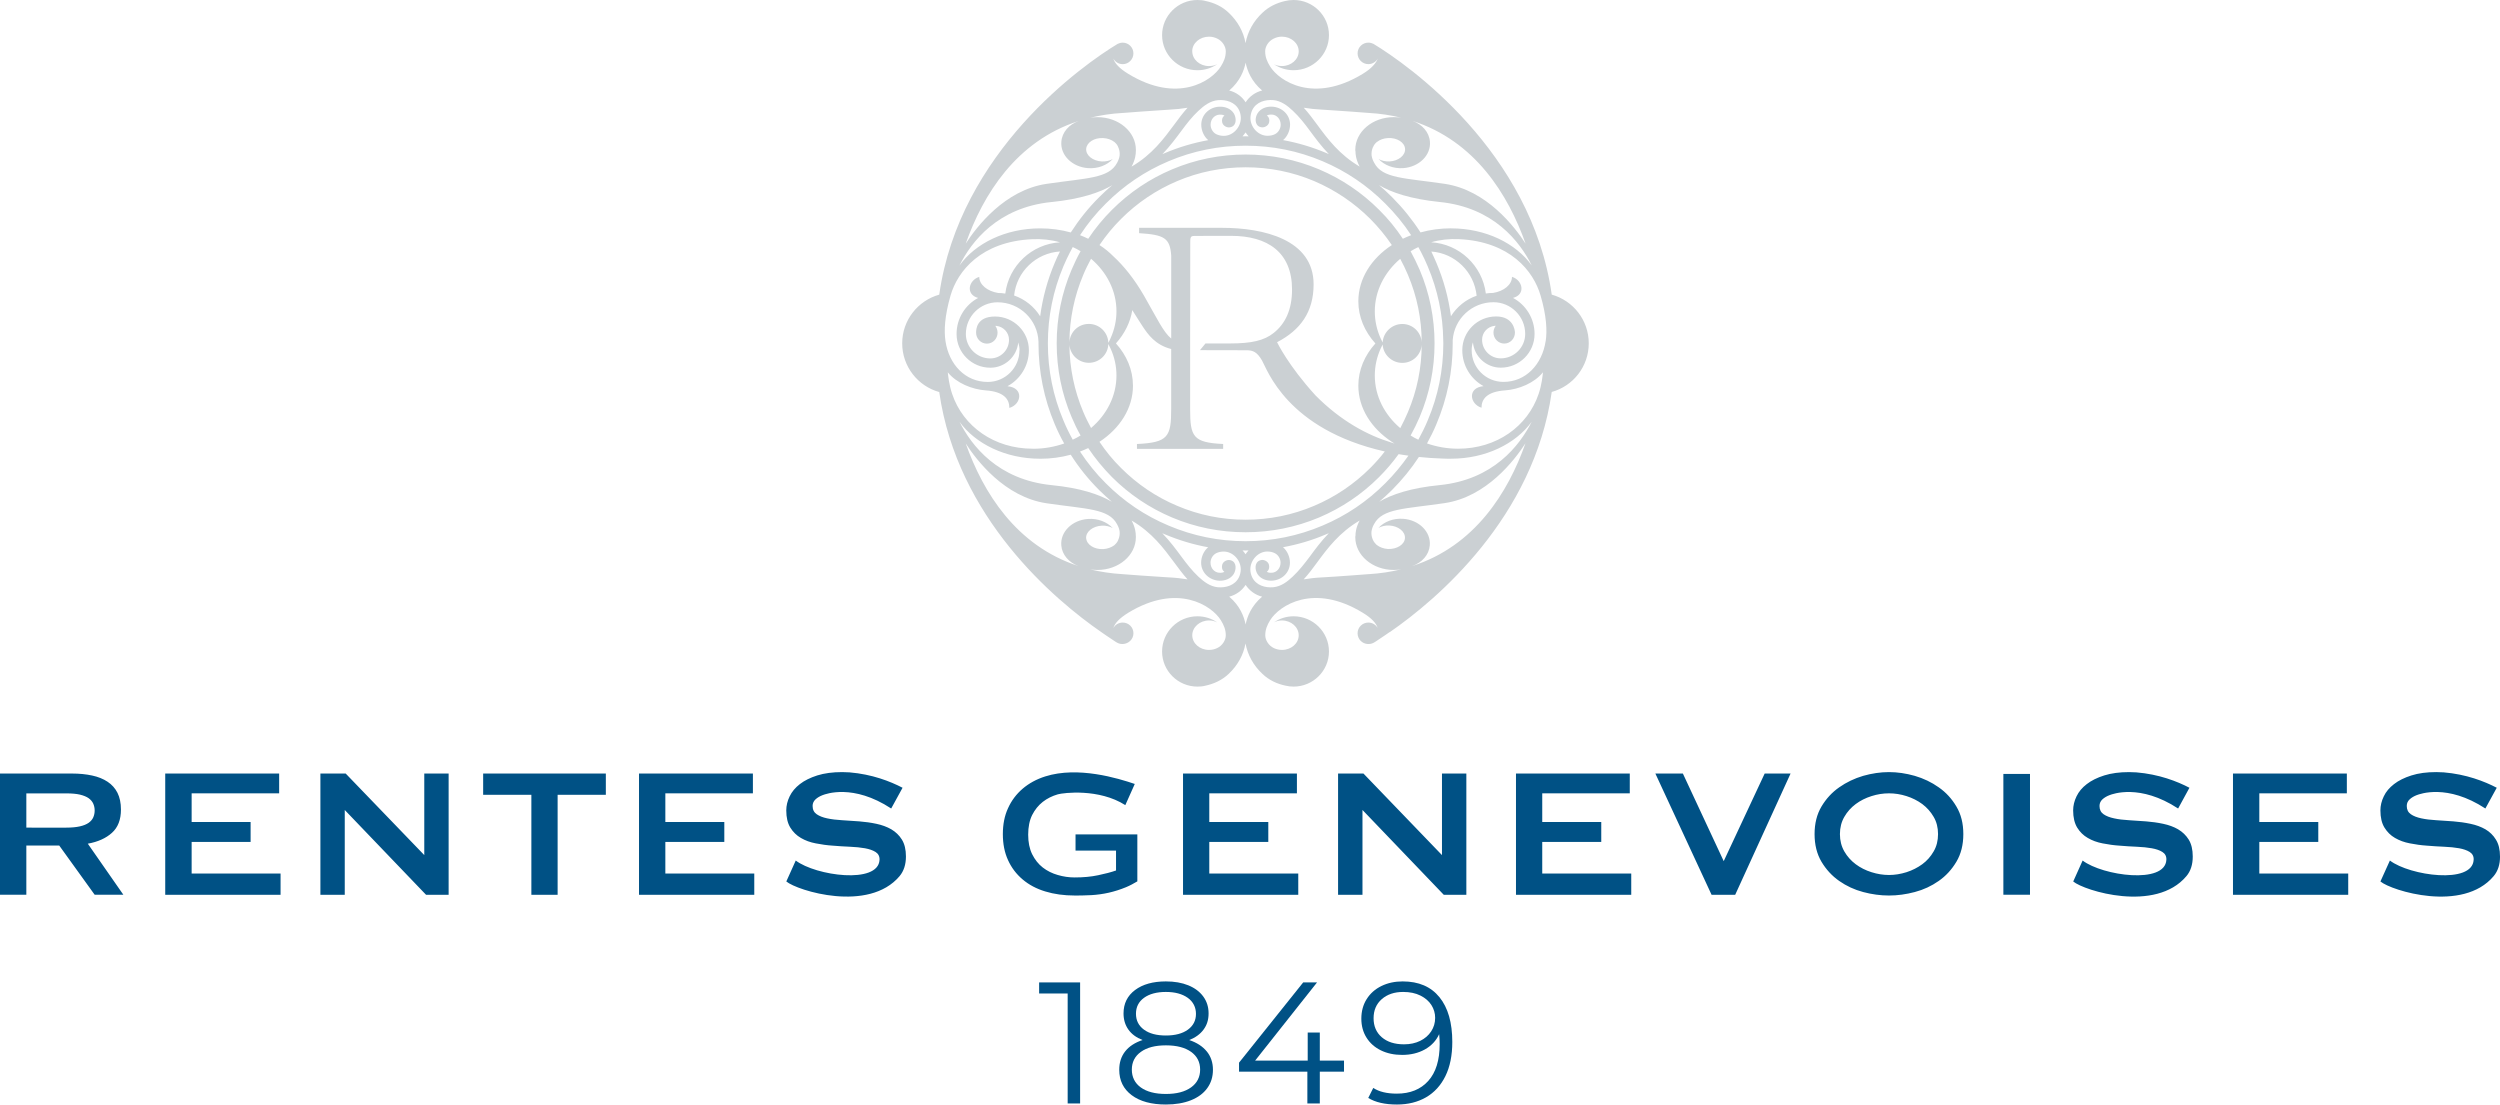
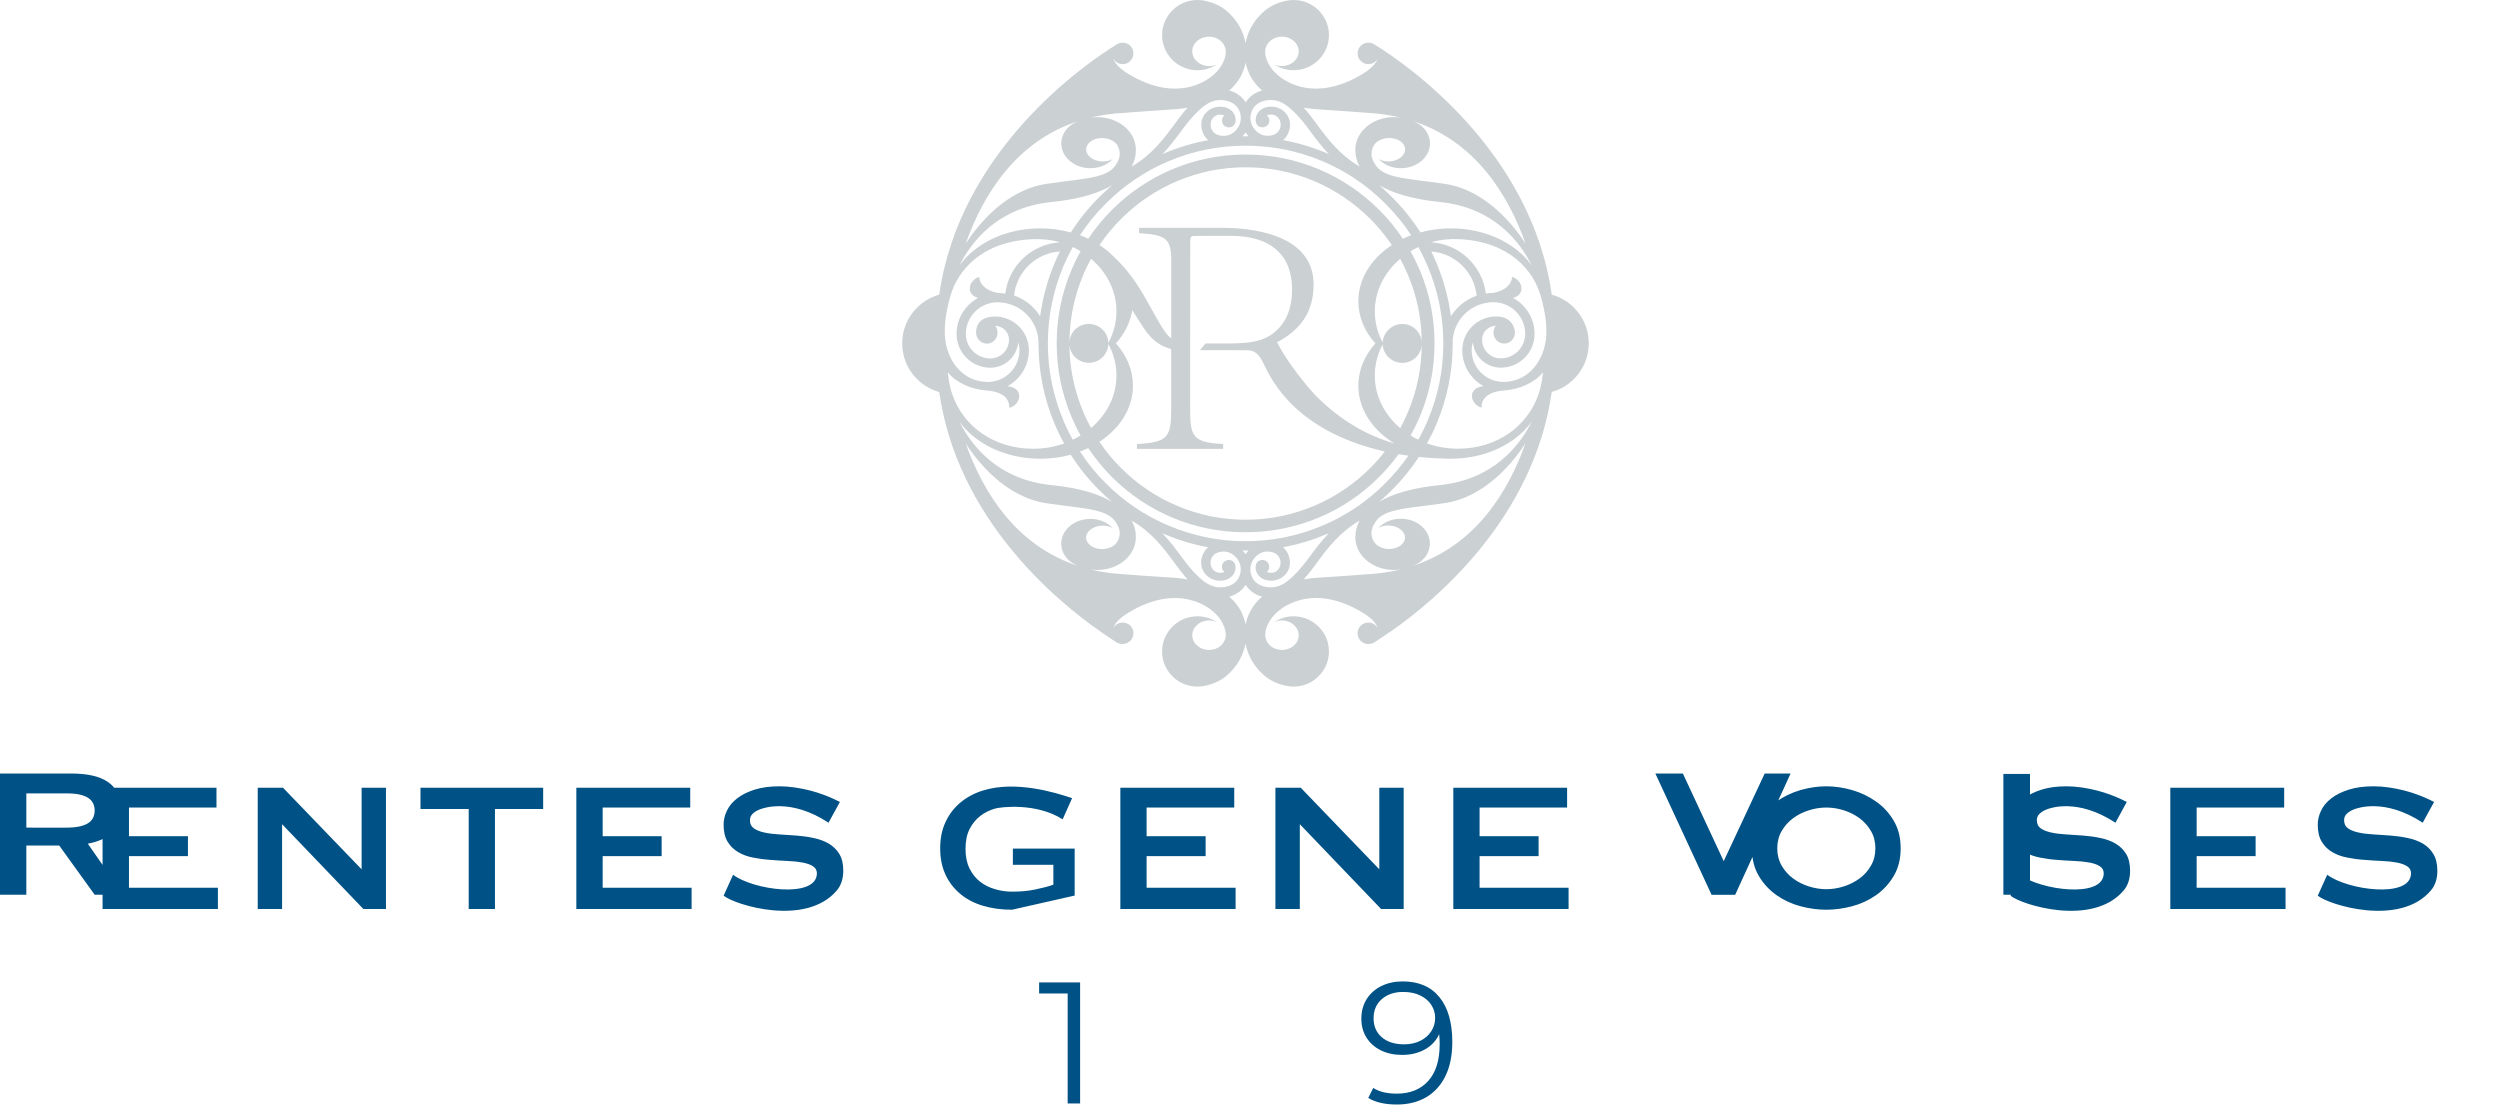
<svg xmlns="http://www.w3.org/2000/svg" id="Calque_1" data-name="Calque 1" viewBox="0 0 1020.47 450.85">
  <defs>
    <style>
      .cls-1 {
        fill: #005185;
      }

      .cls-2 {
        fill: #cbd0d3;
      }
    </style>
  </defs>
  <path class="cls-2" d="m567.35,257.99c19.11-13.19,58.8-46.77,66.05-98,8.73-2.39,15.11-10.38,15.11-19.85s-6.39-17.45-15.11-19.88c-8.22-58.47-58.8-93.91-72.77-102.36h-.03.03c-.63-.31-1.33-.5-2.09-.5-2.4,0-4.39,1.96-4.39,4.38s1.98,4.4,4.39,4.4c1.63,0,3.1-.92,3.87-2.28-.71,1.82-2.45,4.01-6.16,6.25-20.1,12.26-34.09,2.95-37.81-3.03-1.23-1.99-2.01-3.84-2.01-6.19-.02-1.86,1.29-4.15,3.52-5.19,1.03-.49,2.04-.78,3.32-.78,3.77,0,6.85,2.68,6.85,5.99s-3.09,6.01-6.85,6.01c-1.17,0-2.32-.27-3.25-.73,2.26,1.52,5.03,2.43,8.01,2.43,7.94,0,14.44-6.42,14.44-14.33S535.98,0,528.04,0c-1.22,0-2.46.15-3.6.44-3.39.8-6.53,2.28-9.13,4.77-3.64,3.39-6.01,7.66-6.9,12.4-.84-4.74-3.26-9.01-6.86-12.4-2.67-2.57-5.92-4.06-9.39-4.8C491.1.11,489.94,0,488.78,0c-7.95,0-14.43,6.43-14.43,14.34s6.48,14.33,14.43,14.33c2.98,0,5.84-.91,8.1-2.48-.98.49-2.1.78-3.38.78-3.77,0-6.83-2.7-6.83-6.02h-.02c0-3.32,3.08-5.98,6.85-5.98,1.28,0,2.31.29,3.32.76,2.24,1.03,3.53,3.34,3.53,5.19,0,2.37-.77,4.2-2.01,6.19-3.72,6-17.72,15.31-37.81,3.02-3.68-2.23-5.55-4.37-6.08-6.24h0c.72,1.34,2.15,2.3,3.85,2.3,2.41,0,4.35-2.01,4.35-4.4s-1.95-4.38-4.35-4.38c-.77,0-1.46.2-2.09.5-13.96,8.42-64.52,43.89-72.82,102.36-8.7,2.43-15.12,10.42-15.12,19.88s6.42,17.48,15.12,19.88c7.29,51.28,47.11,84.87,66.17,98,0,0,3.07,2.16,5.71,3.87,1.07.69,1.85,1.03,3.06.98,2.4-.1,4.33-1.99,4.33-4.4s-1.95-4.36-4.35-4.36c-1.69,0-3.13.9-3.85,2.25.52-1.86,2.39-3.97,6.07-6.24,20.09-12.27,34.09-2.95,37.81,3.03,1.24,2.02,2.01,3.84,2.01,6.19,0,1.84-1.29,4.16-3.53,5.2-1.01.47-2.04.74-3.32.74-3.77,0-6.83-2.67-6.83-5.98s3.07-6.05,6.83-6.05c1.28,0,2.4.31,3.38.81-2.26-1.59-5.13-2.51-8.1-2.51-7.95,0-14.43,6.43-14.43,14.36s6.48,14.34,14.43,14.34c1.08,0,2.16-.09,3.16-.35,3.56-.76,6.85-2.25,9.6-4.85,3.6-3.39,6.02-7.7,6.86-12.41.89,4.72,3.26,9.02,6.9,12.41,2.69,2.57,5.93,4.08,9.44,4.81,1.07.27,2.16.39,3.29.39,7.94,0,14.44-6.42,14.44-14.34s-6.5-14.36-14.44-14.36c-2.97,0-5.75.92-8.01,2.48.93-.49,2.08-.78,3.25-.78,3.76,0,6.85,2.72,6.85,6.05s-3.08,5.98-6.83,5.98c-1.28,0-2.28-.29-3.31-.74-2.23-1.07-3.51-3.36-3.51-5.22,0-2.34.76-4.17,2-6.18,3.72-5.99,17.73-15.3,37.81-3.03,3.65,2.21,5.5,4.33,6.06,6.18-.76-1.33-2.2-2.18-3.8-2.18-2.4,0-4.39,1.96-4.39,4.36s1.86,4.29,4.18,4.4h.11c1.2.05,1.99-.29,3.05-.98,2.63-1.71,5.71-3.87,5.71-3.87m9.31-27.01c3.94-1.38,6.81-4.53,7.12-8.44.47-5.51-4.41-10.36-10.88-10.81-4.02-.29-7.8,1.21-10.08,3.72,1.22-.66,2.77-1.09,4.48-.98,3.66.19,6.5,2.5,6.34,5.14-.15,2.63-3.3,4.6-6.96,4.44-1.76-.11-3.37-.73-4.48-1.6h0s-.12-.08-.31-.26c-.61-.59-1.06-1.23-1.32-1.89-.05-.09-.11-.18-.15-.28v.11c0-.13-.01-.2-.05-.3-.31-.78-.48-1.73-.4-2.86,0,0,.02-.09.02-.11.13-.9.43-1.92,1.05-2.98,3.41-6.43,12.53-6.16,28.76-8.55,17.14-2.52,28.63-17.59,33.04-24.44-7.1,20.05-20.6,41.87-46.17,50.1m-68.1-10.12c-10.88,0-21.45-2.15-31.41-6.37-9.64-4.04-18.26-9.86-25.66-17.3-3.99-3.96-7.47-8.3-10.5-12.92,1.13-.45,2.25-.9,3.35-1.42,2.81,4.19,6.06,8.15,9.68,11.82,7.08,7.08,15.35,12.63,24.53,16.51,9.51,4.01,19.6,6.03,30.01,6.03s20.5-2.03,30.03-6.03c9.15-3.88,17.43-9.43,24.49-16.51,2.93-2.93,5.57-6.04,7.96-9.34,1.32.21,2.61.44,4.01.61-2.81,3.99-5.9,7.73-9.43,11.25-7.4,7.44-16.02,13.25-25.64,17.3-9.95,4.22-20.51,6.37-31.42,6.37m1.22,3.78c-.47.49-.88,1.02-1.22,1.55-.35-.53-.75-1.07-1.23-1.55.44,0,.83.02,1.23.02.43,0,.81-.02,1.22-.02m-75.59-115.95c.86-2.01,1.79-3.98,2.78-5.92.05-.05.13-.2.13-.2.28-.58.62-1.2.92-1.78,1.12.5,2.18,1.08,3.2,1.7-1.38,2.47-2.59,5.03-3.68,7.58-4.04,9.52-6.07,19.63-6.07,30.03s2.03,20.52,6.07,30.04c1.09,2.6,2.3,5.14,3.68,7.56-1.02.64-2.07,1.21-3.2,1.72-1.43-2.56-2.7-5.17-3.82-7.89-4.2-9.94-6.33-20.51-6.33-31.43s2.13-21.45,6.33-31.42m-9.48,20.37c-2.43-3.92-6.18-6.94-10.63-8.49,1-9.7,8.89-17.33,18.72-17.96-.77,1.47-1.48,3.04-2.13,4.61-2.98,7.02-4.96,14.34-5.96,21.85m83.84-69.64c10.91,0,21.47,2.11,31.42,6.33,9.62,4.06,18.24,9.88,25.64,17.32,3.95,3.94,7.51,8.25,10.53,12.88-1.17.45-2.26.91-3.38,1.46-2.79-4.23-6.01-8.18-9.68-11.8-7.06-7.08-15.34-12.65-24.49-16.52-9.53-4.04-19.64-6.06-30.03-6.06s-20.5,2.03-30.01,6.06c-9.18,3.87-17.44,9.44-24.53,16.52-3.63,3.62-6.87,7.57-9.68,11.8-1.11-.55-2.22-1.02-3.35-1.46,3.03-4.64,6.52-8.94,10.5-12.88,7.41-7.44,16.02-13.26,25.66-17.32,9.96-4.22,20.53-6.33,31.41-6.33m-1.23-3.82v-.02c.44-.51.88-1.02,1.23-1.58.34.57.81,1.07,1.25,1.58,0,0,0,.02.06.02-.47,0-.86-.02-1.31-.02-.4,0-.83,0-1.23.02m81.91,83.21c0,.37.04.74.04,1.08v.23c0,10.91-2.14,21.49-6.37,31.43-1.12,2.72-2.45,5.34-3.83,7.89-1.05-.5-2.15-1.07-3.15-1.72,1.36-2.46,2.58-4.96,3.7-7.56,4.02-9.53,6.07-19.64,6.07-30.04s-2.04-20.52-6.07-30.03c-1.13-2.55-2.34-5.11-3.7-7.58,1-.6,2.04-1.2,3.15-1.7,0,0,.9,1.72,1.07,1.97,1.01,1.94,1.94,3.91,2.77,5.92,4.05,9.55,6.19,19.69,6.33,30.12m-4.87-36.2c9.71.69,17.53,8.34,18.5,18.04-4.39,1.5-8.08,4.53-10.49,8.37-.99-7.53-2.98-14.81-5.94-21.81-.64-1.56-1.38-3.08-2.07-4.61m-139.78,45.43c4.32,0,7.84-3.43,7.94-7.68.35.64.66,1.29.95,1.94,1.53,3.38,2.37,7.03,2.37,10.91,0,8.41-3.99,16.02-10.37,21.45-1.14-2.15-2.25-4.32-3.17-6.55-3.68-8.68-5.58-17.92-5.66-27.43.33,4.13,3.75,7.36,7.93,7.36m-7.93-8.52c.08-9.49,1.98-18.69,5.66-27.4.92-2.25,2.03-4.42,3.17-6.55,6.38,5.45,10.37,13.03,10.37,21.45,0,3.85-.85,7.53-2.37,10.91-.28.68-.6,1.32-.95,1.96-.11-4.26-3.63-7.72-7.94-7.72s-7.61,3.24-7.93,7.35m25.92,17.8c0-6.38-2.58-12.35-6.94-17.2,3.54-3.96,5.88-8.62,6.67-13.59,1.93,3.04,3.5,5.58,4.32,6.79,2.03,3.01,5.01,7.44,11.56,9.09v24.46c0,11.3-1.21,13.74-13.97,14.31v1.99h35.18v-1.99c-12.35-.57-13.48-3.01-13.48-14.31v-28.22l.05-39.43c0-1.05,0-1.82.18-2.23.17-.42.35-.74,1.57-.74l14.88-.03c14.93,0,24.92,6.66,24.92,21.95,0,8.19-2.76,13.94-7.48,17.67-3.89,3.17-9.27,4.3-17.64,4.3h-10.21l-2.26,2.74s1.52-.04,2.99.01c4.88-.03,11.28.03,15.97.03,2.73,0,4.34.71,6.36,4.16,2.13,3.63,10.1,28.11,50.13,37.16-1.83,2.38-3.8,4.61-5.95,6.76-6.61,6.6-14.33,11.8-22.86,15.41-8.86,3.77-18.27,5.68-28,5.68s-19.12-1.91-27.96-5.68c-8.57-3.6-16.27-8.81-22.87-15.41-3.34-3.28-6.25-6.87-8.83-10.7,8.34-5.48,13.68-13.71,13.68-22.96m74.43,3.93c-11.08-12.16-15.52-21.45-15.52-21.45l-.1-.18c9.53-4.95,14.92-12.33,14.92-23.62,0-18.35-20.5-23.07-37.37-23.07h-33.86v2.18c10.21.65,12.63,1.92,13.11,9.2v33.82c-3.21-2.62-5.78-8.21-11.09-17.47-3.99-6.9-8.28-12.21-12.57-16.14-1.64-1.66-3.53-3.22-5.62-4.55,2.59-3.82,5.49-7.37,8.83-10.69,6.59-6.6,14.3-11.77,22.87-15.42,8.84-3.75,18.26-5.64,27.96-5.64s19.14,1.89,28,5.64c8.53,3.65,16.25,8.83,22.86,15.42,3.29,3.31,6.25,6.87,8.81,10.69-8.34,5.48-13.67,13.71-13.67,22.96,0,6.42,2.58,12.33,6.96,17.2-4.38,4.85-6.96,10.82-6.96,17.2,0,9.25,5.33,17.47,13.67,22.96.4.24.74.49,1.12.71-.42-.14-.89-.26-1.29-.42-9.6-2.94-20.53-8.67-31.06-19.32m34.66-55.68c1.14,2.13,2.22,4.3,3.15,6.55,3.7,8.73,5.6,18.01,5.61,27.56-.23-4.19-3.67-7.51-7.9-7.51s-7.78,3.34-8.04,7.55c-.29-.59-.55-1.18-.86-1.78-1.5-3.37-2.34-7.06-2.34-10.91,0-8.43,3.99-16,10.37-21.45m-10.37,47.64c0-3.88.84-7.53,2.34-10.91.31-.61.57-1.19.86-1.76.26,4.19,3.8,7.5,8.04,7.5s7.68-3.31,7.9-7.48c-.01,9.55-1.91,18.83-5.61,27.56-.94,2.23-1.99,4.4-3.13,6.55-6.4-5.43-10.4-13.05-10.4-21.45m26.44,44.71c-11.76,1.15-19.51,3.79-24.62,6.79,1.79-1.55,3.54-3.13,5.2-4.79,4.16-4.18,7.82-8.66,10.98-13.49,3.11.32,6.05.54,9.61.65,1.26.08,2.36.06,3.52.06,14.09,0,26.36-6.06,32.91-15.08-4.96,9.78-15.67,23.67-37.6,25.86m40.42-37.19c-4.46,13.19-17.1,22.33-32.87,22.33-4.46,0-8.76-.78-12.68-2.15,1.41-2.54,2.71-5.17,3.83-7.86,4.42-10.44,6.66-21.51,6.66-32.93v-1.39c.6-8.65,7.82-15.47,16.63-15.47,7.15,0,12.96,5.8,12.96,12.93,0,5.49-4.47,9.99-10,9.99-4.19,0-7.6-3.41-7.6-7.61,0-2.94,2.23-5.36,5.15-5.67.13,0,.28,0,.42-.02-.56.76-.92,1.73-.92,2.78,0,2.47,1.98,4.48,4.4,4.48s4.36-2.01,4.36-4.48c0-.97-.65-6.59-7.67-6.59-7.65,0-13.82,6.19-13.82,13.77,0,6.33,3.51,11.85,8.69,14.68-6.71.64-5.67,7.31-.85,8.81,0-3.57,2.29-6.58,9.63-7.08,5.61-.4,11.94-2.99,15.47-7.39-.18,1.47-.48,5.01-1.79,8.88m2.87-21.57c-1.43,9.44-8.06,16.62-17.23,16.62-7.17,0-12.96-5.78-12.96-12.94,0-1.1.14-2.17.51-3.2.55,5.8,5.44,10.33,11.36,10.33,7.61,0,13.8-6.14,13.8-13.77,0-6.32-3.54-11.87-8.8-14.71,5.26-1.33,4.03-7.23-.42-8.6,0,3.19-3.28,5.87-7.73,6.58-.99,0-1.99.05-2.94.23-1.43-11.35-10.78-20.22-22.32-20.92,3.46-1.02,7.48-1.46,11.35-1.27,20.88.98,30.42,13.01,33.32,23.03,2.44,8.36,2.72,14.35,2.08,18.64m-38.59-46.09c-4.37,0-8.61.58-12.5,1.67-3.33-5.17-7.21-9.99-11.61-14.39-1.72-1.73-3.51-3.39-5.32-4.91,5.1,3.03,12.85,5.66,24.73,6.88,21.95,2.18,32.72,16.11,37.6,25.9-6.49-9.05-18.82-15.13-32.91-15.13m-18.79-32.46c.16,2.64-2.68,4.95-6.34,5.14-1.71.07-3.26-.29-4.48-1,2.33,2.54,6.06,4.01,10.08,3.73,6.47-.47,11.35-5.3,10.88-10.81-.31-3.93-3.24-7.12-7.19-8.5,25.63,8.24,39.11,30.08,46.24,50.15-4.41-6.85-15.91-21.9-33.04-24.43-16.28-2.41-25.43-2.12-28.76-8.59-.62-1.08-.92-2.05-1.05-2.94,0-.03-.02-.11-.02-.15-.08-1.08.09-2.07.4-2.86.03-.06.05-.18.05-.29v.11c.04-.11.1-.2.15-.24.26-.7.71-1.36,1.32-1.91.19-.18.31-.27.31-.27v.03c1.12-.9,2.72-1.49,4.48-1.57,3.67-.22,6.81,1.78,6.96,4.4m-33.74-16c4.77.26,18.89,1.34,18.89,1.34,4.7.26,9.12.94,13.28,1.96-1.03-.16-2.02-.24-3.05-.24-8.66,0-15.7,5.96-15.7,13.34,0,.21.04.42.04.61h.05c-.04.92.12,3.3,1.7,6.24-8.29-4.88-13.08-11.31-17.33-17.1-1.79-2.42-3.55-4.8-5.49-6.93,2.3.38,4.83.66,7.61.79m-20.04-3.91c3.13.29,5.75,2.25,7.96,4.35,2.59,2.42,4.8,5.22,6.89,8.07,2.26,3.05,4.71,6.4,7.83,9.63-.32-.15-.67-.31-1.04-.44-5.72-2.42-11.65-4.18-17.65-5.28,1.72-1.41,2.85-3.91,2.85-6.29,0-4.08-3.31-7.17-7.36-7.36-2.29-.1-4.66.73-5.91,2.73-1.08,1.71-1.28,4.72.99,5.55.3.09.66.18.96.18,1.11,0,2.84-.83,2.84-2.64,0,0,.17-1.38-.99-2.18.42-.27,1.03-.47,2.16-.4,1.84.14,3.48,1.78,3.48,4.13,0,1.56-.91,3.12-2.3,3.85-.96.49-2.02.67-3.1.67-3.7,0-6.95-3.41-6.95-7.29,0-1.03.31-2.25.73-3.18,1.61-3.35,5.33-4.37,8.61-4.09m-11.3-15.29c.65,3.2,2.29,7.58,6.73,11.37-2.76.67-5.17,2.4-6.73,4.81-1.54-2.41-3.95-4.14-6.7-4.81,4.44-3.79,6.05-8.17,6.7-11.37m-19.24,19.64c2.21-2.09,4.83-4.06,7.95-4.33,3.26-.29,7.01.74,8.62,4.09.45.92.71,2.15.71,3.17,0,3.9-3.25,7.31-6.94,7.31-1.07,0-2.13-.21-3.11-.69-1.38-.7-2.29-2.28-2.29-3.84,0-2.36,1.67-3.97,3.49-4.12,1.12-.08,1.75.13,2.16.38-1.16.83-.98,2.2-.98,2.2,0,1.79,1.71,2.63,2.82,2.63.32,0,.66-.09.96-.18,2.3-.82,2.07-3.83,1.02-5.55-1.27-2-3.66-2.83-5.94-2.73-4.05.18-7.34,3.28-7.34,7.36,0,2.38,1.11,4.87,2.85,6.29-6.03,1.1-11.97,2.85-17.67,5.27-.36.15-.69.31-1.04.45,3.11-3.25,5.57-6.59,7.84-9.63,2.09-2.85,4.28-5.65,6.88-8.08m-30.94.9s14.1-1.09,18.88-1.34c2.75-.13,5.32-.4,7.6-.79-1.91,2.13-3.72,4.51-5.47,6.93-4.29,5.79-9.03,12.22-17.38,17.1,1.59-2.94,1.76-5.32,1.73-6.24h.03v-.61c0-7.37-7-13.34-15.67-13.34-1,0-1.99.08-2.97.24,4.13-1.02,8.53-1.7,13.26-1.96m-17.97,3.28c-3.89,1.39-6.77,4.54-7.07,8.44-.47,5.51,4.4,10.35,10.91,10.81,4.05.28,7.74-1.19,10.09-3.73-1.26.71-2.83,1.07-4.47,1-3.73-.19-6.55-2.5-6.4-5.14.21-2.62,3.27-4.62,6.97-4.4,1.75.08,3.36.67,4.52,1.57v-.03s.08.09.26.27c.64.56,1.1,1.21,1.34,1.91.03.04.07.13.09.24.05.06.05.13.09.18.29.79.49,1.78.39,2.86v.13c-.12.86-.44,1.88-1.03,2.95-3.38,6.48-12.5,6.19-28.78,8.6-17.1,2.52-28.58,17.52-33.02,24.41,7.1-20.03,20.57-41.82,46.09-50.07m-10.98,33.08c11.85-1.22,19.62-3.85,24.74-6.88-1.88,1.52-3.65,3.19-5.38,4.91-4.43,4.4-8.25,9.22-11.58,14.39-3.88-1.09-8.1-1.67-12.49-1.67-14.12,0-26.44,6.08-32.95,15.17,4.88-9.78,15.63-23.74,37.65-25.93m-41.3,38.2c2.9-10.02,12.47-22.04,33.33-23.02,3.87-.18,7.89.24,11.36,1.27-11.55.69-20.93,9.57-22.33,20.92h-.14c-.88-.18-1.8-.23-2.74-.23-4.45-.71-7.75-3.39-7.75-6.58-4.45,1.38-5.65,7.21-.46,8.6-5.26,2.81-8.8,8.35-8.8,14.71,0,7.63,6.19,13.77,13.79,13.77,5.92,0,10.82-4.53,11.39-10.33.31,1.03.53,2.11.53,3.2h-.04c0,7.16-5.81,12.94-12.95,12.94-9.2,0-15.81-7.17-17.24-16.62-.65-4.3-.35-10.3,2.06-18.65m-1.12,31.35c3.55,4.38,9.87,6.96,15.49,7.37,7.34.5,9.63,3.53,9.63,7.07v.07s.16-.04.16-.04c4.81-1.5,5.84-8.18-.92-8.81,5.21-2.83,8.74-8.36,8.74-14.68,0-7.58-6.21-13.77-13.83-13.77s-7.72,5.39-7.72,6.59c0,2.47,1.97,4.48,4.42,4.48s4.34-2.01,4.34-4.48c0-1.05-.35-2.02-.91-2.78.14.02.29.02.44.02,2.89.31,5.15,2.73,5.15,5.67,0,4.21-3.43,7.61-7.63,7.61-5.53,0-9.99-4.49-9.99-9.99,0-7.13,5.81-12.93,12.94-12.93,9.03,0,16.41,7.16,16.71,16.11v.74c0,11.42,2.24,22.49,6.64,32.93,1.13,2.69,2.41,5.32,3.85,7.86-3.94,1.37-8.16,2.15-12.67,2.15l-.19-.02c-15.76,0-28.4-9.12-32.86-22.31-1.31-3.87-1.62-7.43-1.8-8.88m37.71,35.29c4.39,0,8.56-.57,12.49-1.65,3.29,5.18,7.15,10,11.58,14.42,1.71,1.66,3.39,3.25,5.19,4.79-5.08-3-12.82-5.64-24.56-6.79-21.99-2.2-32.71-16.1-37.61-25.86,6.5,9,18.81,15.08,32.91,15.08m18.76,32.46c-.16-2.64,2.67-4.95,6.4-5.14,1.63-.1,3.25.32,4.47.98-2.35-2.5-6.05-4.01-10.09-3.72-6.52.45-11.39,5.3-10.91,10.81.3,3.83,3.15,7.01,7,8.42-25.45-8.28-38.92-30.03-46.02-50.06,4.43,6.89,15.92,21.9,33.02,24.43,16.24,2.39,25.39,2.12,28.75,8.55.62,1.09.95,2.08,1.06,3v.09c.1,1.13-.1,2.09-.39,2.86-.05.09-.05.13-.09.19-.02.1-.06.18-.09.28-.24.66-.7,1.31-1.34,1.89-.18.18-.26.27-.26.27h0c-1.16.86-2.77,1.47-4.52,1.58-3.71.16-6.76-1.81-6.97-4.44m33.78,15.99c-4.78-.24-18.88-1.32-18.88-1.32-4.75-.28-9.17-.97-13.34-1.96.98.16,2.02.24,3.05.24,8.68,0,15.67-5.98,15.67-13.35v-.59h-.03c.03-.93-.14-3.34-1.71-6.24,8.33,4.88,13.07,11.29,17.36,17.07,1.79,2.44,3.56,4.82,5.47,6.95-2.28-.38-4.85-.68-7.6-.81m19.97,4.03c-3.11-.29-5.72-2.25-7.96-4.35-2.58-2.42-4.76-5.24-6.86-8.07-2.25-3.05-4.72-6.4-7.86-9.63.36.15.71.3,1.06.44,5.72,2.42,11.63,4.19,17.67,5.29-1.74,1.41-2.87,3.91-2.87,6.29,0,4.06,3.33,7.16,7.37,7.36,2.28.09,4.65-.73,5.93-2.73,1.05-1.72,1.28-4.72-1.01-5.55-.3-.1-.66-.18-.97-.18-1.11,0-2.81.84-2.81,2.62,0,0-.2,1.39.96,2.19-.4.28-1.04.49-2.15.4-1.84-.16-3.49-1.76-3.49-4.12,0-1.57.91-3.12,2.3-3.85.97-.49,2.05-.68,3.09-.68,3.69,0,6.96,3.39,6.96,7.29,0,1.03-.29,2.25-.73,3.17-1.61,3.36-5.33,4.38-8.62,4.11m11.33,15.2c-.66-3.22-2.26-7.58-6.7-11.36,2.76-.7,5.16-2.43,6.7-4.8,1.56,2.37,3.97,4.13,6.73,4.8-4.43,3.78-6.08,8.14-6.73,11.36m19.23-19.56c-2.21,2.1-4.82,4.08-7.96,4.35-3.29.29-7-.74-8.61-4.09-.45-.93-.74-2.15-.74-3.17,0-3.9,3.26-7.32,6.95-7.32,1.06,0,2.14.21,3.1.71,1.38.71,2.29,2.28,2.29,3.83,0,2.36-1.62,3.98-3.47,4.13-1.12.08-1.75-.13-2.14-.4,1.14-.81.96-2.22.96-2.22,0-1.76-1.72-2.62-2.82-2.62-.32,0-.66.1-.96.2-2.29.83-2.07,3.84-1,5.54,1.25,2.01,3.62,2.83,5.93,2.73,4.03-.18,7.33-3.28,7.33-7.36,0-2.37-1.12-4.86-2.83-6.29,6.03-1.1,11.93-2.84,17.65-5.29.34-.13.72-.29,1.06-.44-3.14,3.24-5.6,6.6-7.84,9.64-2.12,2.84-4.32,5.64-6.89,8.06m30.99-.98s-14.12,1.09-18.89,1.32c-2.78.13-5.31.42-7.65.81,1.98-2.13,3.75-4.51,5.53-6.95,4.25-5.78,9.03-12.19,17.33-17.07-1.58,2.9-1.74,5.31-1.7,6.24h-.05c0,.18-.04.41-.04.59,0,7.37,7.05,13.35,15.7,13.35,1.03,0,2.09-.08,3.08-.27-4.14,1.02-8.59,1.71-13.31,1.99" />
-   <path class="cls-1" d="m828.62,315.9h-10.87v49.32h10.87v-49.32h0Zm-108.3-.15l-16.72,35.76-16.67-35.76h-11.23l22.95,49.5h9.63l22.61-49.5h-10.57Zm-281.65,49.81c2.27,0,4.56-.08,6.88-.18,2.38-.14,4.74-.47,7.08-1,2.36-.54,4.67-1.28,6.96-2.22,1.6-.66,3.15-1.5,4.66-2.4v-19.16h-25.23v6.6h16.53v8.12c-1.99.7-4.43,1.34-7.27,1.93-2.86.62-6.06.91-9.64.91-2.29,0-4.59-.32-6.87-1-2.29-.65-4.33-1.67-6.12-3.05-1.8-1.4-3.22-3.21-4.33-5.42-1.1-2.25-1.63-4.89-1.63-7.99s.53-5.82,1.63-8.03c1.11-2.17,2.54-3.96,4.33-5.36,1.79-1.39,3.83-2.4,6.12-3.07,2.28-.65,16.82-2.47,27.57,4.4l3.86-8.64c-6.85-2.33-23.18-7.32-36.53-3.08-3.59,1.13-6.67,2.83-9.24,5.02-2.57,2.2-4.58,4.87-5.97,7.97-1.43,3.09-2.11,6.61-2.11,10.57s.68,7.48,2.11,10.6c1.4,3.1,3.41,5.74,5.97,7.9,2.57,2.18,5.65,3.82,9.24,4.9,3.61,1.11,7.65,1.66,12,1.66m581.8-15.94c0-2.83-.56-5.11-1.68-6.89-1.06-1.76-2.5-3.14-4.26-4.19-1.79-1.03-3.83-1.77-6.11-2.25-2.3-.49-4.61-.81-7-1-2.36-.19-4.68-.34-6.97-.47-2.28-.13-4.32-.37-6.09-.76-1.76-.37-3.22-.93-4.28-1.68-1.12-.76-1.67-1.87-1.67-3.39,0-1.05.39-1.96,1.17-2.67.78-.73,1.77-1.31,2.95-1.76,1.2-.42,12.34-4.74,27.97,5.48l4.64-8.47c-5.06-2.63-12.45-5.51-21.66-6.28-.99-.05-1.96-.11-3.03-.11-3.88,0-7.27.45-10.12,1.36-2.88.91-5.26,2.09-7.13,3.55-1.87,1.45-3.29,3.1-4.17,4.99-.92,1.88-1.38,3.82-1.38,5.72,0,2.91.55,5.24,1.65,7.03,1.1,1.79,2.52,3.21,4.3,4.23,1.81,1.05,3.82,1.79,6.11,2.22,2.28.45,4.6.78,6.96.93,2.39.21,4.72.34,6.97.44,2.3.09,4.34.31,6.12.62,1.78.32,3.23.83,4.32,1.51,1.1.69,1.72,1.75,1.63,3.21-.48,10.06-25.99,6.52-34.19.29l-3.86,8.55c4.54,3.79,33.62,12.83,46.22-2.18,1.74-2.07,2.6-4.74,2.6-8.02m-131.38-11.08c-1.78-1.03-3.82-1.77-6.08-2.25-2.28-.49-4.62-.81-6.99-1-2.38-.19-4.7-.34-6.97-.47-2.3-.13-4.34-.37-6.09-.76-1.78-.37-3.24-.93-4.32-1.68-1.1-.76-1.66-1.87-1.66-3.39,0-1.05.42-1.96,1.17-2.67.8-.73,1.78-1.31,2.98-1.76,1.15-.42,12.33-4.74,27.94,5.48l4.62-8.47c-5.02-2.63-12.43-5.51-21.63-6.28-1-.05-1.97-.11-3.01-.11-3.89,0-7.27.45-10.15,1.36-2.88.91-5.26,2.09-7.13,3.55-1.9,1.45-3.26,3.1-4.17,4.99-.92,1.88-1.38,3.82-1.38,5.72,0,2.91.57,5.24,1.65,7.03,1.1,1.79,2.54,3.21,4.33,4.23,1.78,1.05,3.82,1.79,6.07,2.22,2.27.45,4.62.78,6.99.93,2.36.21,4.69.34,6.99.44,2.26.09,4.32.31,6.07.62,1.81.32,3.25.83,4.32,1.51,1.11.69,1.71,1.75,1.63,3.21-.48,10.06-26,6.52-34.18.29l-3.84,8.55c4.53,3.79,33.59,12.83,46.2-2.18,1.75-2.07,2.59-4.74,2.59-8.02,0-2.83-.55-5.11-1.64-6.89-1.11-1.76-2.53-3.14-4.32-4.19m-564.28,12.72l-3.85,8.55c4.54,3.79,33.62,12.83,46.24-2.18,1.72-2.07,2.59-4.74,2.59-8.02,0-2.83-.55-5.11-1.65-6.89-1.09-1.76-2.55-3.14-4.31-4.19-1.79-1.03-3.83-1.77-6.08-2.25-2.29-.49-4.6-.81-7-1-2.4-.19-4.7-.34-7-.47-2.3-.13-4.31-.37-6.11-.76-1.77-.37-3.19-.93-4.28-1.68-1.1-.76-1.67-1.87-1.67-3.39,0-1.05.42-1.96,1.18-2.67.78-.73,1.78-1.31,2.97-1.76,1.17-.42,12.35-4.74,27.93,5.48l4.64-8.47c-5.06-2.63-12.44-5.51-21.65-6.28-.98-.05-1.92-.11-2.99-.11-3.9,0-7.27.45-10.18,1.36-2.84.91-5.24,2.09-7.11,3.55-1.87,1.45-3.25,3.1-4.16,4.99-.92,1.88-1.38,3.82-1.38,5.72,0,2.91.55,5.24,1.65,7.03,1.1,1.79,2.55,3.21,4.32,4.23,1.79,1.05,3.8,1.79,6.09,2.22,2.28.45,4.59.78,6.98.93,2.37.21,4.7.34,7,.44,2.26.09,4.3.31,6.07.62,1.79.32,3.23.83,4.32,1.51,1.1.69,1.71,1.75,1.64,3.21-.49,10.06-26,6.52-34.2.29m-107.91,13.98h10.71v-40.82h19.68v-8.68h-50.08v8.68h19.68v40.82h0Zm339.25-34.61l33.17,34.61h9.22v-49.5h-9.95v33.3l-32.06-33.3h-10.35v49.5h9.96v-34.61h0Zm-415.43,0l33.18,34.61h9.22v-49.5h-9.94v33.3l-32.09-33.3h-10.31v49.5h9.94v-34.61h0Zm817.79,25.93h-36.29v-12.9h24.07v-8.12h-24.07v-11.7h35.73v-8.1h-46.48v49.5h47.04v-8.68h0Zm-328.99-12.9h24.09v-8.12h-24.09v-11.7h35.73v-8.1h-46.45v49.5h47.05v-8.68h-36.33v-12.9h0Zm-135.91,0h24.09v-8.12h-24.09v-11.7h35.77v-8.1h-46.49v49.5h47.04v-8.68h-36.32v-12.9h0Zm-185.73,12.9h-36.3v-12.9h24.07v-8.12h-24.07v-11.7h35.74v-8.1h-46.49v49.5h47.05v-8.68h0Zm-193.36,0h-36.3v-12.9h24.07v-8.12h-24.07v-11.7h35.72v-8.1h-46.5v49.5h47.08v-8.68h0Zm674.76-9.01c-1.19,2.07-2.73,3.82-4.64,5.22-1.92,1.4-4.08,2.49-6.43,3.25-2.39.75-4.77,1.14-7.15,1.14s-4.78-.39-7.14-1.14c-2.39-.75-4.54-1.84-6.44-3.25-1.89-1.41-3.47-3.16-4.65-5.22-1.19-2.06-1.8-4.43-1.8-7.08s.61-5,1.8-7.05c1.18-2.06,2.75-3.8,4.65-5.22,1.9-1.41,4.05-2.49,6.44-3.24,2.36-.76,4.74-1.13,7.14-1.13s4.76.37,7.15,1.13c2.36.75,4.51,1.83,6.43,3.24,1.91,1.43,3.45,3.17,4.64,5.22,1.22,2.05,1.8,4.43,1.8,7.05s-.58,5.02-1.8,7.08m9.3,4.19c1.88-3.17,2.82-6.92,2.82-11.27s-.93-8.07-2.82-11.24c-1.87-3.19-4.27-5.8-7.22-7.85-2.94-2.09-6.2-3.64-9.78-4.69-3.59-1.02-7.1-1.53-10.53-1.53s-6.98.52-10.53,1.53c-3.56,1.05-6.83,2.61-9.79,4.69-2.94,2.05-5.35,4.67-7.24,7.85-1.87,3.17-2.81,6.9-2.81,11.24s.94,8.1,2.81,11.27c1.89,3.17,4.3,5.79,7.24,7.85,2.96,2.07,6.23,3.59,9.79,4.53,3.55.95,7.07,1.42,10.53,1.42s6.94-.47,10.53-1.42c3.58-.94,6.84-2.46,9.78-4.53,2.95-2.06,5.34-4.68,7.22-7.85M10.75,323.85h16.24c2.25,0,4.14.16,5.62.5,1.52.37,2.7.85,3.59,1.48.87.64,1.5,1.39,1.87,2.23.37.85.57,1.77.57,2.78s-.2,1.94-.57,2.79c-.37.85-1,1.59-1.87,2.22-.89.62-2.07,1.12-3.59,1.46-1.48.34-3.37.52-5.62.52H10.75v-13.99h0Zm0,21.28h13.42l14.47,20.09h11.71l-14.51-20.84c4.13-.74,7.43-2.23,9.85-4.43,2.44-2.18,3.68-5.36,3.68-9.5,0-2.7-.49-4.96-1.42-6.83-.94-1.85-2.28-3.36-4.04-4.52-1.76-1.17-3.86-2.02-6.3-2.54-2.44-.53-5.19-.81-8.19-.81H0v49.47h10.75v-20.09h0Z" />
+   <path class="cls-1" d="m828.62,315.9h-10.87v49.32h10.87v-49.32h0Zm-108.3-.15l-16.72,35.76-16.67-35.76h-11.23l22.95,49.5h9.63l22.61-49.5h-10.57Zm-281.65,49.81v-19.16h-25.23v6.6h16.53v8.12c-1.99.7-4.43,1.34-7.27,1.93-2.86.62-6.06.91-9.64.91-2.29,0-4.59-.32-6.87-1-2.29-.65-4.33-1.67-6.12-3.05-1.8-1.4-3.22-3.21-4.33-5.42-1.1-2.25-1.63-4.89-1.63-7.99s.53-5.82,1.63-8.03c1.11-2.17,2.54-3.96,4.33-5.36,1.79-1.39,3.83-2.4,6.12-3.07,2.28-.65,16.82-2.47,27.57,4.4l3.86-8.64c-6.85-2.33-23.18-7.32-36.53-3.08-3.59,1.13-6.67,2.83-9.24,5.02-2.57,2.2-4.58,4.87-5.97,7.97-1.43,3.09-2.11,6.61-2.11,10.57s.68,7.48,2.11,10.6c1.4,3.1,3.41,5.74,5.97,7.9,2.57,2.18,5.65,3.82,9.24,4.9,3.61,1.11,7.65,1.66,12,1.66m581.8-15.94c0-2.83-.56-5.11-1.68-6.89-1.06-1.76-2.5-3.14-4.26-4.19-1.79-1.03-3.83-1.77-6.11-2.25-2.3-.49-4.61-.81-7-1-2.36-.19-4.68-.34-6.97-.47-2.28-.13-4.32-.37-6.09-.76-1.76-.37-3.22-.93-4.28-1.68-1.12-.76-1.67-1.87-1.67-3.39,0-1.05.39-1.96,1.17-2.67.78-.73,1.77-1.31,2.95-1.76,1.2-.42,12.34-4.74,27.97,5.48l4.64-8.47c-5.06-2.63-12.45-5.51-21.66-6.28-.99-.05-1.96-.11-3.03-.11-3.88,0-7.27.45-10.12,1.36-2.88.91-5.26,2.09-7.13,3.55-1.87,1.45-3.29,3.1-4.17,4.99-.92,1.88-1.38,3.82-1.38,5.72,0,2.91.55,5.24,1.65,7.03,1.1,1.79,2.52,3.21,4.3,4.23,1.81,1.05,3.82,1.79,6.11,2.22,2.28.45,4.6.78,6.96.93,2.39.21,4.72.34,6.97.44,2.3.09,4.34.31,6.12.62,1.78.32,3.23.83,4.32,1.51,1.1.69,1.72,1.75,1.63,3.21-.48,10.06-25.99,6.52-34.19.29l-3.86,8.55c4.54,3.79,33.62,12.83,46.22-2.18,1.74-2.07,2.6-4.74,2.6-8.02m-131.38-11.08c-1.78-1.03-3.82-1.77-6.08-2.25-2.28-.49-4.62-.81-6.99-1-2.38-.19-4.7-.34-6.97-.47-2.3-.13-4.34-.37-6.09-.76-1.78-.37-3.24-.93-4.32-1.68-1.1-.76-1.66-1.87-1.66-3.39,0-1.05.42-1.96,1.17-2.67.8-.73,1.78-1.31,2.98-1.76,1.15-.42,12.33-4.74,27.94,5.48l4.62-8.47c-5.02-2.63-12.43-5.51-21.63-6.28-1-.05-1.97-.11-3.01-.11-3.89,0-7.27.45-10.15,1.36-2.88.91-5.26,2.09-7.13,3.55-1.9,1.45-3.26,3.1-4.17,4.99-.92,1.88-1.38,3.82-1.38,5.72,0,2.91.57,5.24,1.65,7.03,1.1,1.79,2.54,3.21,4.33,4.23,1.78,1.05,3.82,1.79,6.07,2.22,2.27.45,4.62.78,6.99.93,2.36.21,4.69.34,6.99.44,2.26.09,4.32.31,6.07.62,1.81.32,3.25.83,4.32,1.51,1.11.69,1.71,1.75,1.63,3.21-.48,10.06-26,6.52-34.18.29l-3.84,8.55c4.53,3.79,33.59,12.83,46.2-2.18,1.75-2.07,2.59-4.74,2.59-8.02,0-2.83-.55-5.11-1.64-6.89-1.11-1.76-2.53-3.14-4.32-4.19m-564.28,12.72l-3.85,8.55c4.54,3.79,33.62,12.83,46.24-2.18,1.72-2.07,2.59-4.74,2.59-8.02,0-2.83-.55-5.11-1.65-6.89-1.09-1.76-2.55-3.14-4.31-4.19-1.79-1.03-3.83-1.77-6.08-2.25-2.29-.49-4.6-.81-7-1-2.4-.19-4.7-.34-7-.47-2.3-.13-4.31-.37-6.11-.76-1.77-.37-3.19-.93-4.28-1.68-1.1-.76-1.67-1.87-1.67-3.39,0-1.05.42-1.96,1.18-2.67.78-.73,1.78-1.31,2.97-1.76,1.17-.42,12.35-4.74,27.93,5.48l4.64-8.47c-5.06-2.63-12.44-5.51-21.65-6.28-.98-.05-1.92-.11-2.99-.11-3.9,0-7.27.45-10.18,1.36-2.84.91-5.24,2.09-7.11,3.55-1.87,1.45-3.25,3.1-4.16,4.99-.92,1.88-1.38,3.82-1.38,5.72,0,2.91.55,5.24,1.65,7.03,1.1,1.79,2.55,3.21,4.32,4.23,1.79,1.05,3.8,1.79,6.09,2.22,2.28.45,4.59.78,6.98.93,2.37.21,4.7.34,7,.44,2.26.09,4.3.31,6.07.62,1.79.32,3.23.83,4.32,1.51,1.1.69,1.71,1.75,1.64,3.21-.49,10.06-26,6.52-34.2.29m-107.91,13.98h10.71v-40.82h19.68v-8.68h-50.08v8.68h19.68v40.82h0Zm339.25-34.61l33.17,34.61h9.22v-49.5h-9.95v33.3l-32.06-33.3h-10.35v49.5h9.96v-34.61h0Zm-415.43,0l33.18,34.61h9.22v-49.5h-9.94v33.3l-32.09-33.3h-10.31v49.5h9.94v-34.61h0Zm817.79,25.93h-36.29v-12.9h24.07v-8.12h-24.07v-11.7h35.73v-8.1h-46.48v49.5h47.04v-8.68h0Zm-328.99-12.9h24.09v-8.12h-24.09v-11.7h35.73v-8.1h-46.45v49.5h47.05v-8.68h-36.33v-12.9h0Zm-135.91,0h24.09v-8.12h-24.09v-11.7h35.77v-8.1h-46.49v49.5h47.04v-8.68h-36.32v-12.9h0Zm-185.73,12.9h-36.3v-12.9h24.07v-8.12h-24.07v-11.7h35.74v-8.1h-46.49v49.5h47.05v-8.68h0Zm-193.36,0h-36.3v-12.9h24.07v-8.12h-24.07v-11.7h35.72v-8.1h-46.5v49.5h47.08v-8.68h0Zm674.76-9.01c-1.19,2.07-2.73,3.82-4.64,5.22-1.92,1.4-4.08,2.49-6.43,3.25-2.39.75-4.77,1.14-7.15,1.14s-4.78-.39-7.14-1.14c-2.39-.75-4.54-1.84-6.44-3.25-1.89-1.41-3.47-3.16-4.65-5.22-1.19-2.06-1.8-4.43-1.8-7.08s.61-5,1.8-7.05c1.18-2.06,2.75-3.8,4.65-5.22,1.9-1.41,4.05-2.49,6.44-3.24,2.36-.76,4.74-1.13,7.14-1.13s4.76.37,7.15,1.13c2.36.75,4.51,1.83,6.43,3.24,1.91,1.43,3.45,3.17,4.64,5.22,1.22,2.05,1.8,4.43,1.8,7.05s-.58,5.02-1.8,7.08m9.3,4.19c1.88-3.17,2.82-6.92,2.82-11.27s-.93-8.07-2.82-11.24c-1.87-3.19-4.27-5.8-7.22-7.85-2.94-2.09-6.2-3.64-9.78-4.69-3.59-1.02-7.1-1.53-10.53-1.53s-6.98.52-10.53,1.53c-3.56,1.05-6.83,2.61-9.79,4.69-2.94,2.05-5.35,4.67-7.24,7.85-1.87,3.17-2.81,6.9-2.81,11.24s.94,8.1,2.81,11.27c1.89,3.17,4.3,5.79,7.24,7.85,2.96,2.07,6.23,3.59,9.79,4.53,3.55.95,7.07,1.42,10.53,1.42s6.94-.47,10.53-1.42c3.58-.94,6.84-2.46,9.78-4.53,2.95-2.06,5.34-4.68,7.22-7.85M10.75,323.85h16.24c2.25,0,4.14.16,5.62.5,1.52.37,2.7.85,3.59,1.48.87.64,1.5,1.39,1.87,2.23.37.85.57,1.77.57,2.78s-.2,1.94-.57,2.79c-.37.85-1,1.59-1.87,2.22-.89.62-2.07,1.12-3.59,1.46-1.48.34-3.37.52-5.62.52H10.75v-13.99h0Zm0,21.28h13.42l14.47,20.09h11.71l-14.51-20.84c4.13-.74,7.43-2.23,9.85-4.43,2.44-2.18,3.68-5.36,3.68-9.5,0-2.7-.49-4.96-1.42-6.83-.94-1.85-2.28-3.36-4.04-4.52-1.76-1.17-3.86-2.02-6.3-2.54-2.44-.53-5.19-.81-8.19-.81H0v49.47h10.75v-20.09h0Z" />
  <polygon class="cls-1" points="440.89 401.01 440.89 450.42 435.81 450.42 435.81 405.53 424.16 405.53 424.16 401.01 440.89 401.01 440.89 401.01" />
-   <path class="cls-1" d="m466.94,420.28c2.16,1.6,5.15,2.4,8.96,2.4s6.81-.8,9-2.4c2.19-1.6,3.28-3.74,3.28-6.42s-1.12-4.96-3.35-6.56c-2.24-1.6-5.21-2.4-8.93-2.4s-6.74.8-8.93,2.4c-2.19,1.6-3.28,3.76-3.28,6.49s1.08,4.89,3.25,6.49h0Zm19.24,23.58c2.47-1.79,3.7-4.21,3.7-7.27s-1.23-5.47-3.7-7.24c-2.47-1.76-5.89-2.65-10.27-2.65s-7.73.88-10.2,2.65c-2.47,1.76-3.71,4.18-3.71,7.24s1.22,5.54,3.67,7.3c2.45,1.76,5.86,2.65,10.23,2.65s7.8-.89,10.27-2.68h0Zm6.42-14.68c1.67,2.07,2.51,4.56,2.51,7.48s-.78,5.37-2.33,7.52c-1.55,2.14-3.78,3.79-6.67,4.94-2.9,1.15-6.3,1.73-10.2,1.73-5.93,0-10.59-1.27-13.97-3.81-3.39-2.54-5.08-6-5.08-10.37,0-2.96.81-5.47,2.43-7.52,1.62-2.05,3.99-3.59,7.09-4.62-2.54-.99-4.47-2.41-5.79-4.27-1.32-1.86-1.98-4.06-1.98-6.6,0-4,1.56-7.18,4.69-9.53,3.13-2.35,7.33-3.53,12.6-3.53,3.48,0,6.53.53,9.14,1.59,2.61,1.06,4.65,2.58,6.1,4.55,1.46,1.98,2.19,4.28,2.19,6.92s-.68,4.74-2.05,6.6c-1.36,1.86-3.32,3.28-5.86,4.27,3.11,1.04,5.49,2.59,7.17,4.66h0Z" />
-   <polygon class="cls-1" points="548.61 437.44 538.73 437.44 538.73 450.42 533.65 450.42 533.65 437.44 505.76 437.44 505.76 433.77 531.95 401.01 537.6 401.01 512.33 432.92 533.79 432.92 533.79 421.48 538.73 421.48 538.73 432.92 548.61 432.92 548.61 437.44 548.61 437.44" />
  <path class="cls-1" d="m579.71,424.87c1.91-.94,3.4-2.23,4.48-3.88,1.08-1.65,1.62-3.48,1.62-5.51,0-1.88-.51-3.62-1.52-5.22-1.01-1.6-2.51-2.89-4.48-3.88-1.98-.99-4.33-1.48-7.06-1.48-3.58,0-6.48.98-8.72,2.93-2.23,1.95-3.35,4.55-3.35,7.8s1.12,5.83,3.35,7.76c2.24,1.93,5.26,2.89,9.07,2.89,2.49,0,4.69-.47,6.6-1.41h0Zm7.87-17.82c3.48,4.3,5.23,10.39,5.23,18.25,0,5.5-.94,10.16-2.82,13.97-1.88,3.81-4.52,6.69-7.91,8.65-3.39,1.95-7.34,2.93-11.86,2.93-4.89,0-8.8-.89-11.72-2.68l2.05-4.09c2.35,1.55,5.55,2.33,9.6,2.33,5.46,0,9.74-1.73,12.85-5.19,3.11-3.46,4.66-8.48,4.66-15.07,0-1.22-.07-2.56-.21-4.02-1.22,2.68-3.18,4.76-5.86,6.25-2.68,1.48-5.76,2.22-9.25,2.22-3.25,0-6.13-.61-8.65-1.84-2.52-1.22-4.48-2.95-5.89-5.19-1.41-2.23-2.12-4.84-2.12-7.8s.73-5.67,2.19-7.97c1.46-2.31,3.47-4.08,6.03-5.33,2.56-1.25,5.45-1.87,8.65-1.87,6.54,0,11.55,2.15,15.03,6.46h0Z" />
</svg>